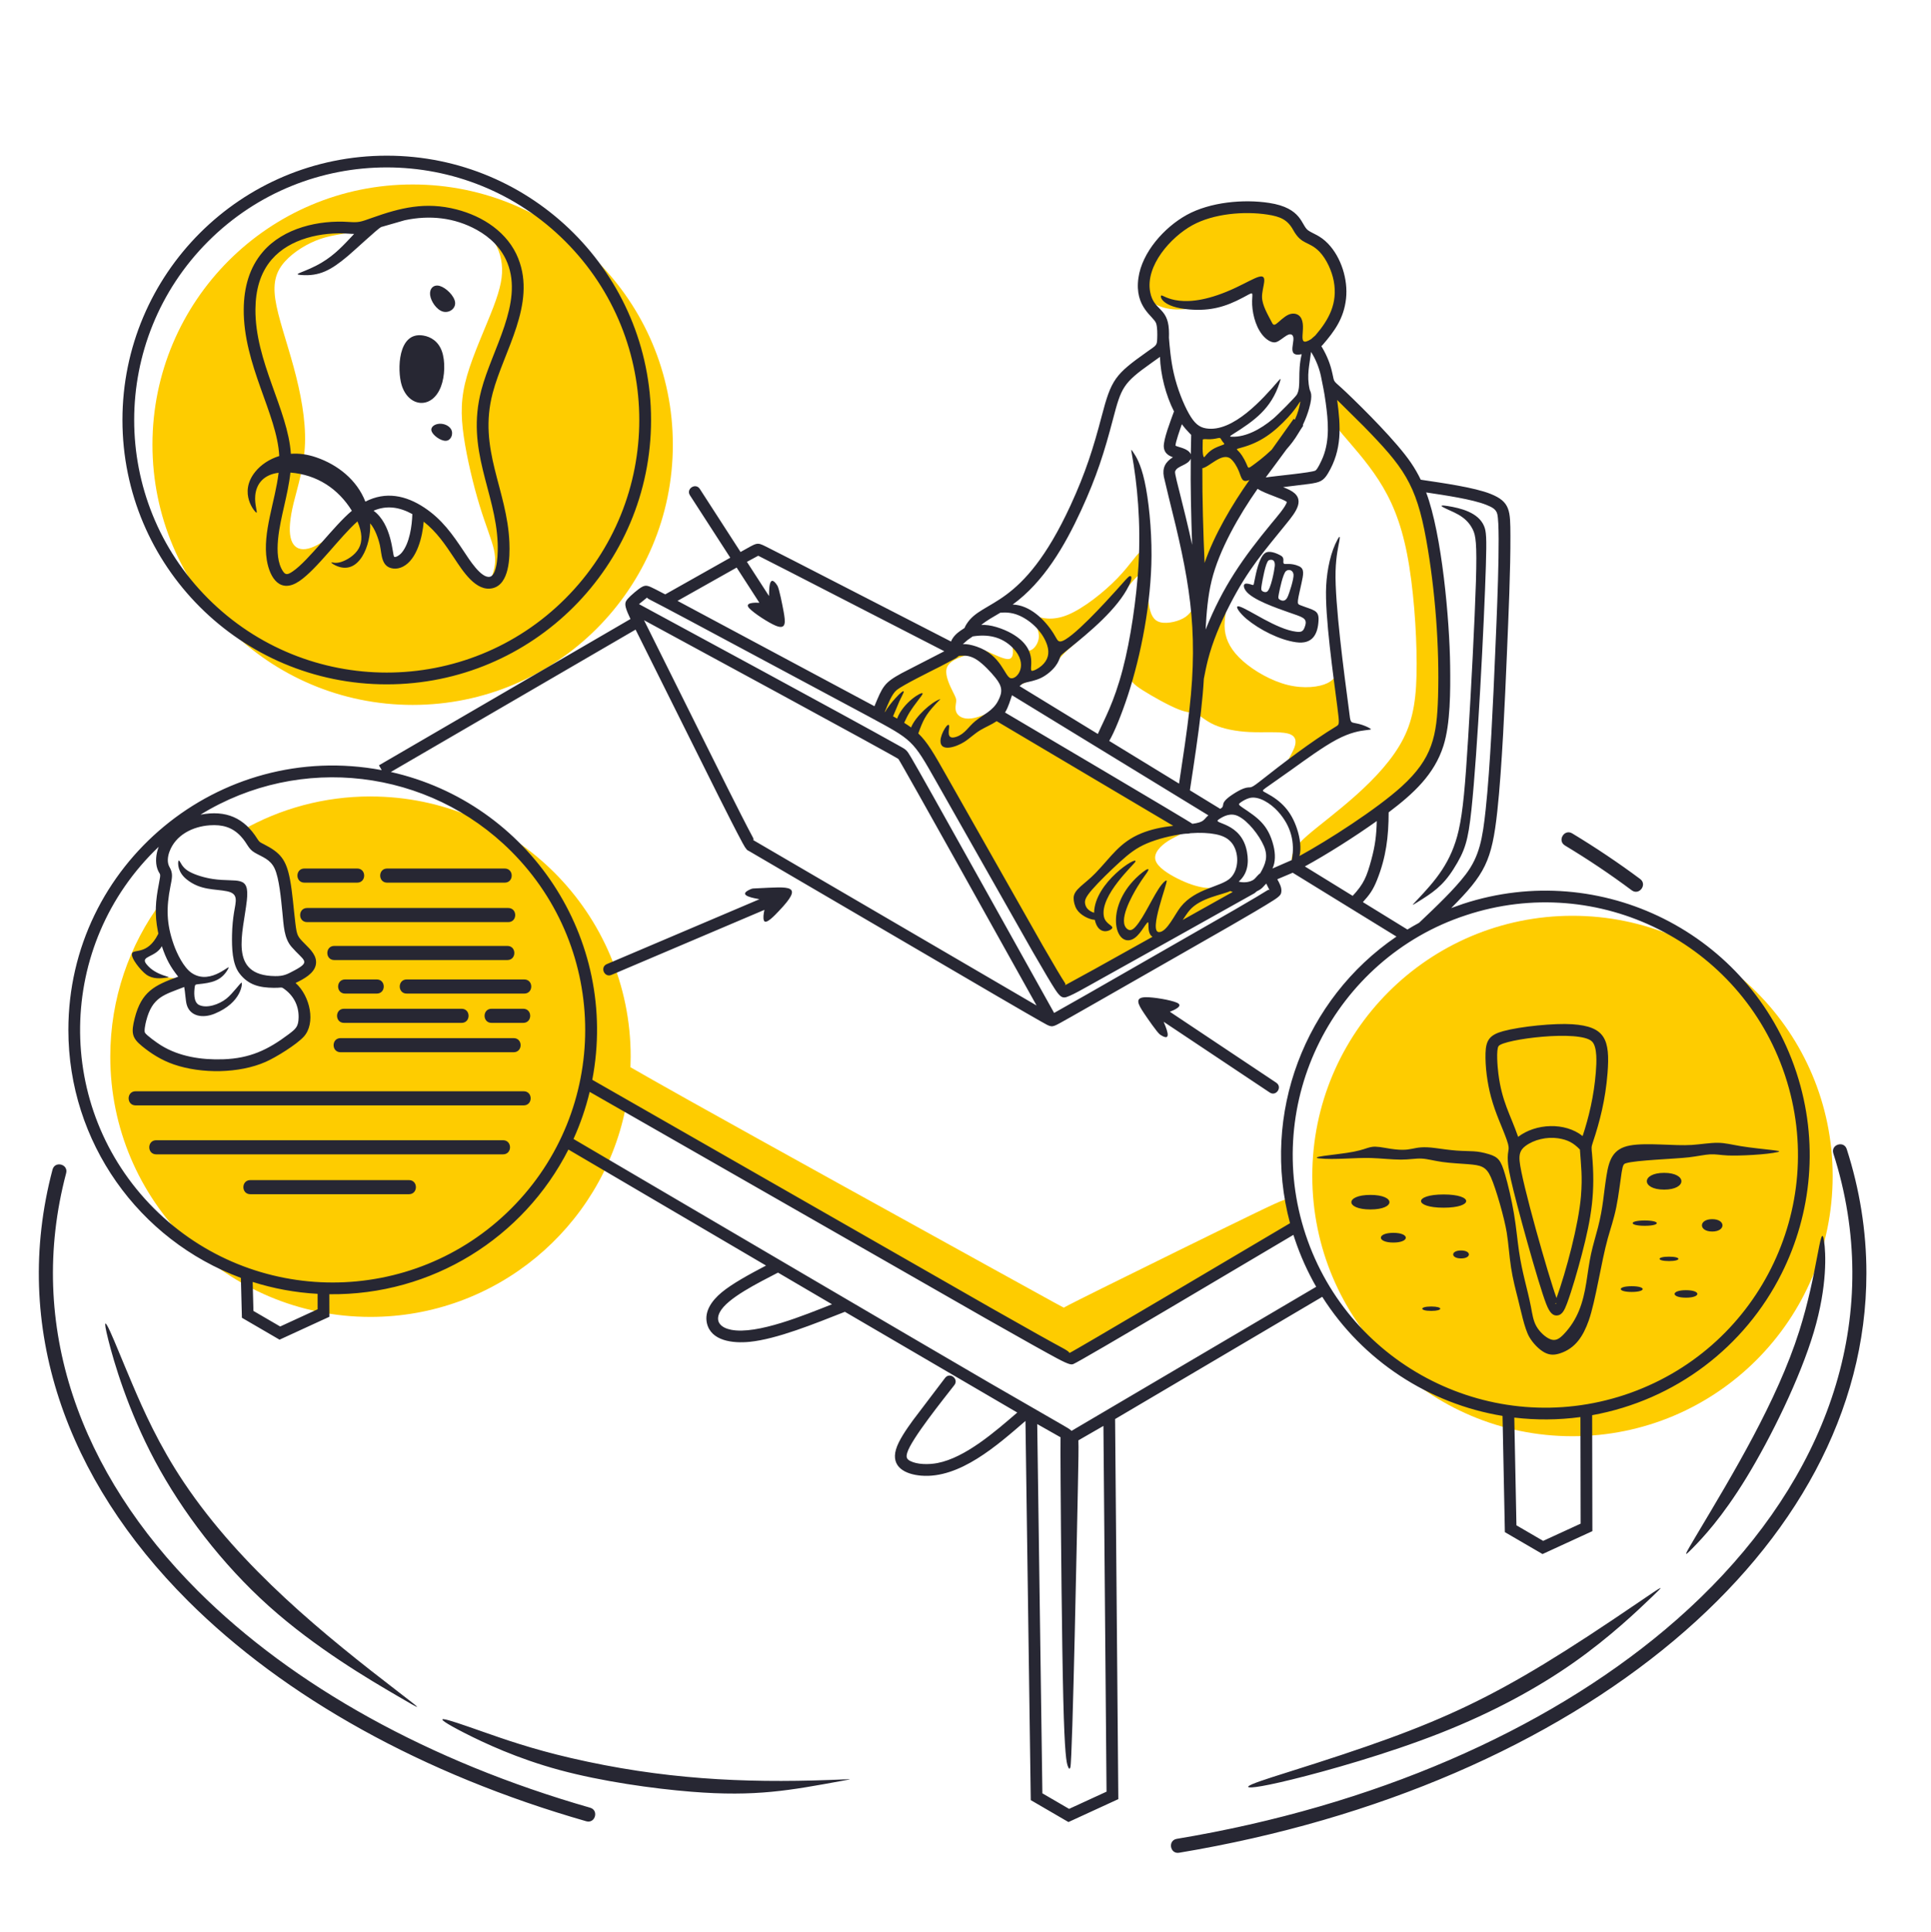
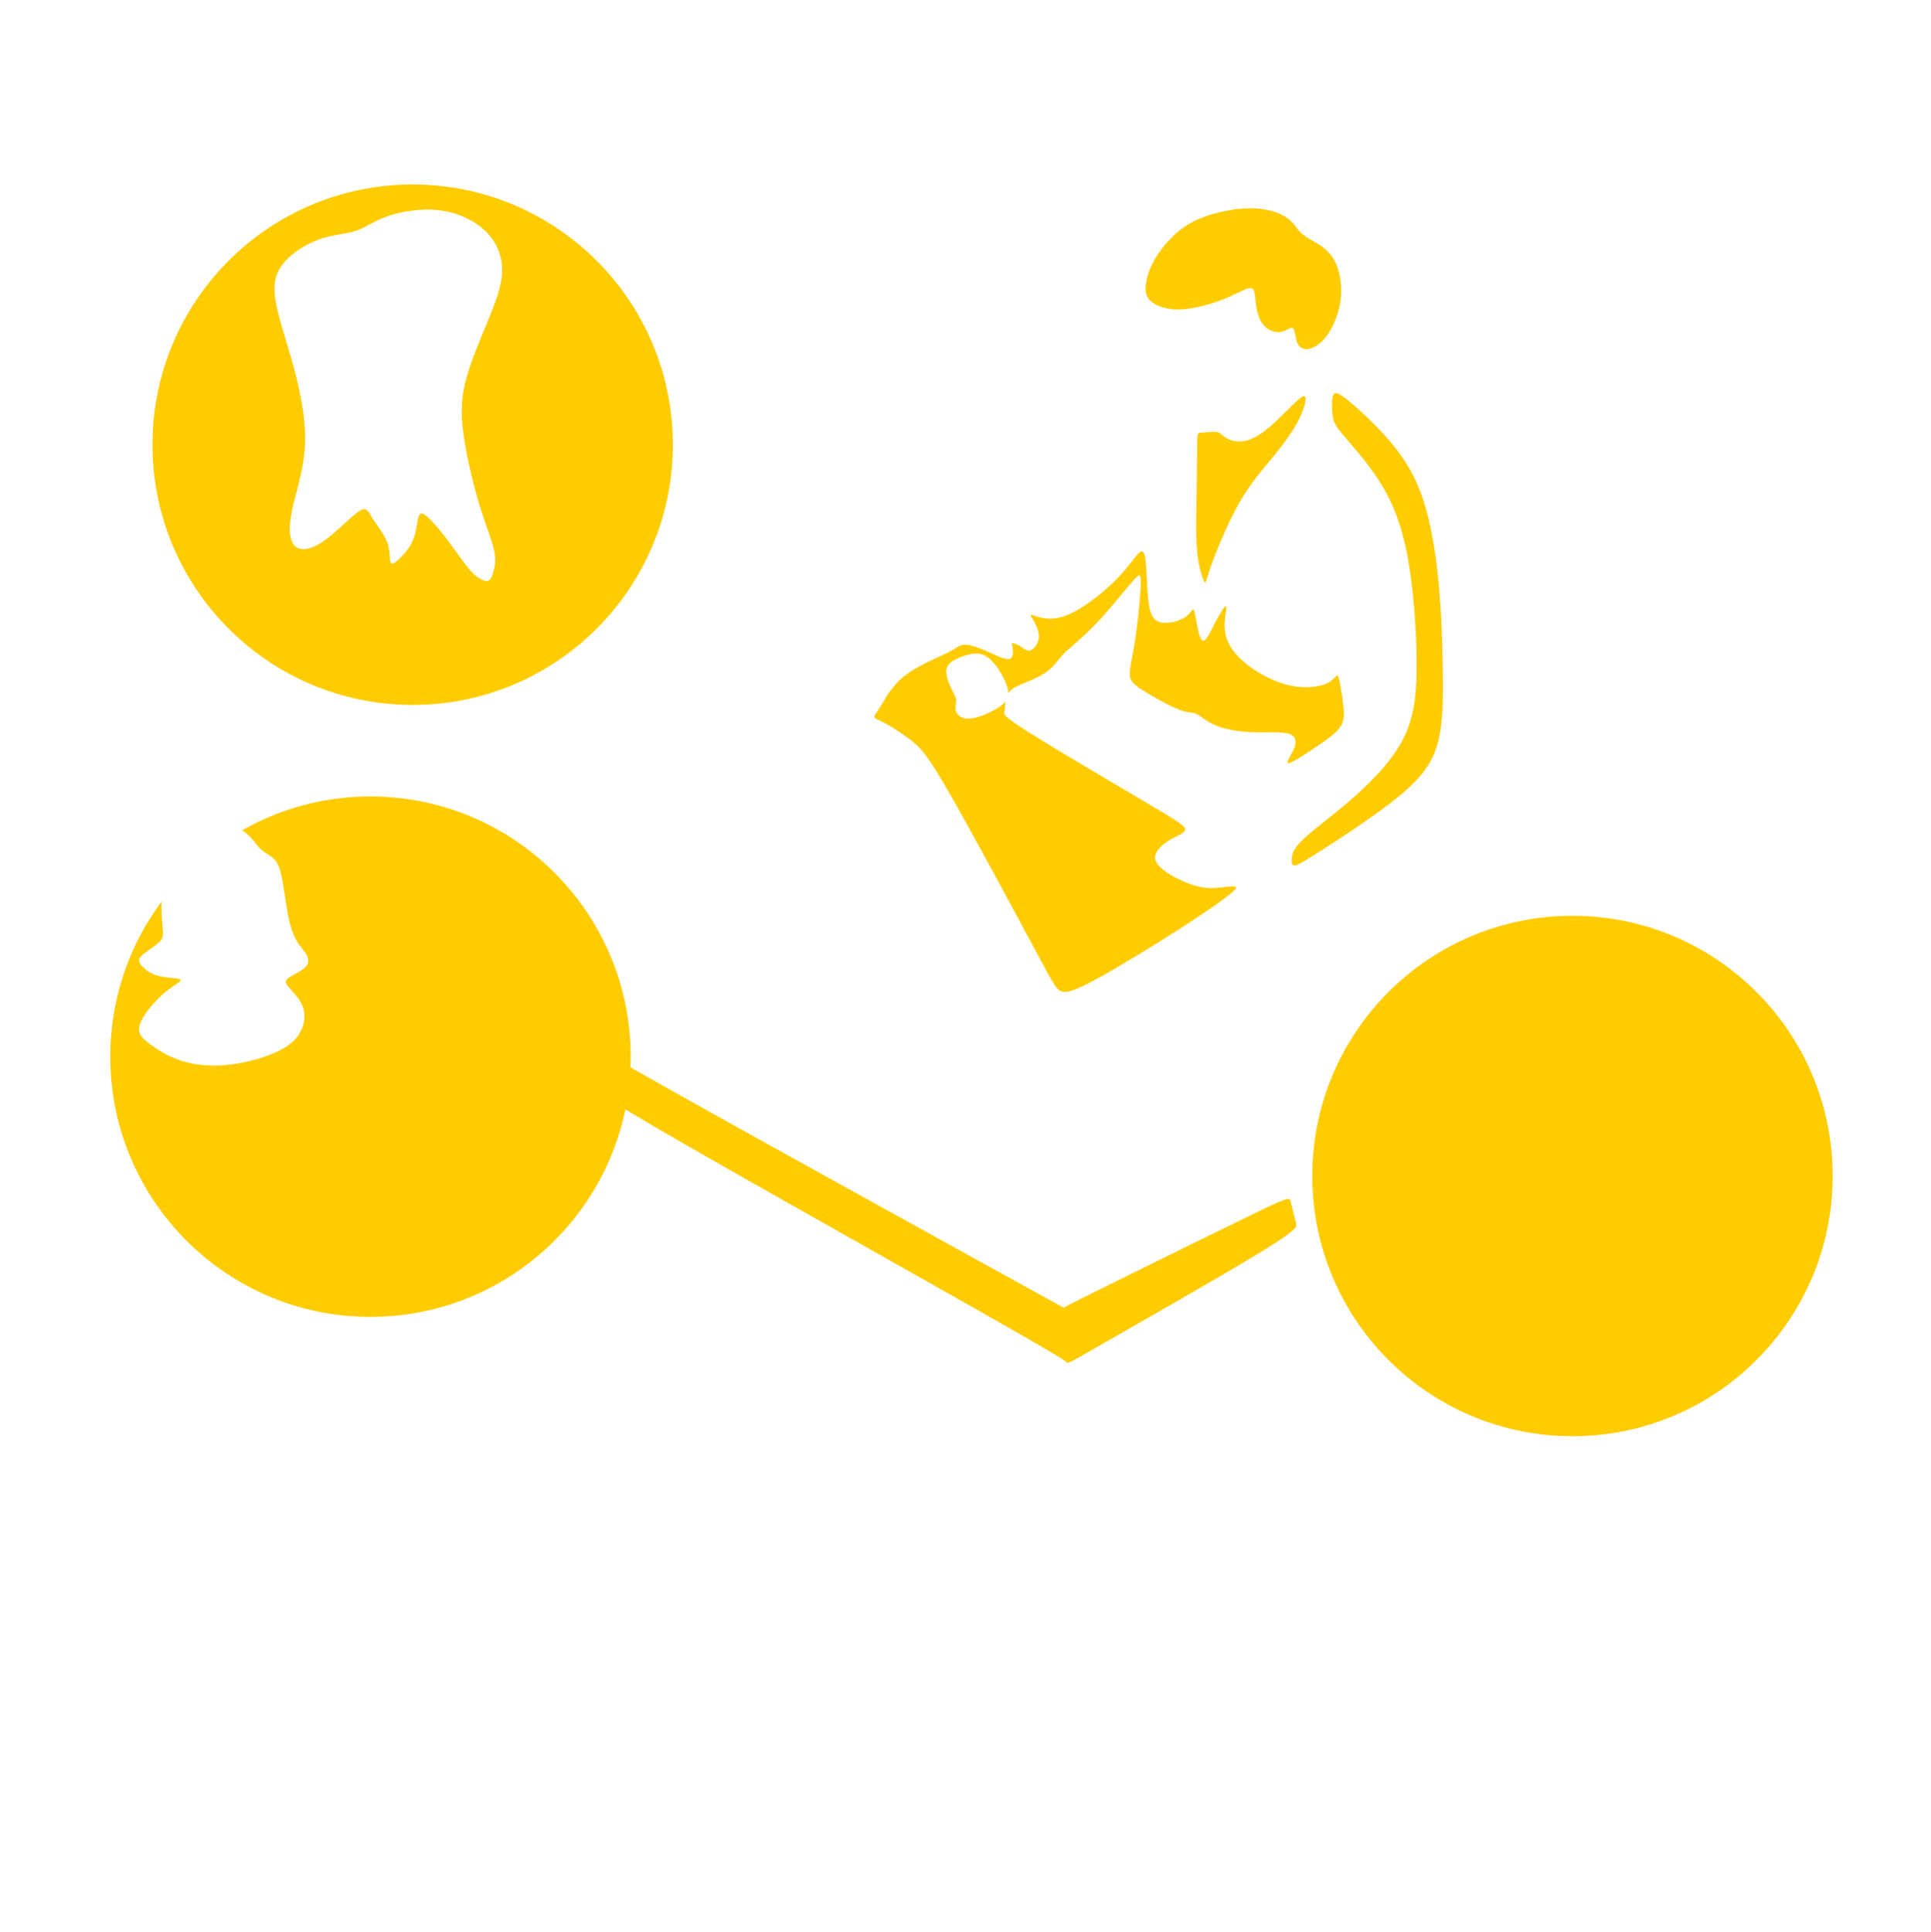
<svg xmlns="http://www.w3.org/2000/svg" xml:space="preserve" width="289.627mm" height="289.727mm" version="1.1" style="shape-rendering:geometricPrecision; text-rendering:geometricPrecision; image-rendering:optimizeQuality; fill-rule:evenodd; clip-rule:evenodd" viewBox="0 0 1608.61 1609.16">
  <defs>
    <style type="text/css">
   
    .fil0 {fill:none}
    .fil1 {fill:#FECC00}
    .fil2 {fill:#272733}
   
  </style>
  </defs>
  <g id="Слой_x0020_1">
    <g id="_1826416558512">
-       <rect class="fil0" width="1608.61" height="1609.16" />
      <g>
        <path class="fil1" d="M1309.95 762.8c119.71,0 216.75,97.04 216.75,216.75 0,119.71 -97.04,216.75 -216.75,216.75 -119.71,0 -216.75,-97.04 -216.75,-216.75 0,-119.71 97.04,-216.75 216.75,-216.75zm-1001.32 -99.38c119.71,0 216.75,97.04 216.75,216.75 0,2.94 -0.08,5.86 -0.19,8.77 9.4,5.42 24.45,13.98 48.98,27.7 62.7,35.08 187.36,103.91 249.69,138.32 62.33,34.41 62.33,34.41 62.58,34.17 0.24,-0.24 0.73,-0.73 32.08,-16.29 31.35,-15.55 93.56,-46.17 124.66,-61.23 31.1,-15.06 31.1,-14.57 32.11,-10.38 1,4.2 3,12.1 4,16.05 1,3.95 1,3.95 -0.83,5.98 -1.83,2.03 -5.48,6.08 -37.27,25.16 -31.79,19.08 -91.71,53.2 -121.55,70.3 -29.85,17.1 -29.62,17.18 -31.1,15.88 -1.48,-1.3 -4.67,-3.98 -69.6,-40.82 -64.93,-36.85 -191.59,-107.86 -256.99,-145.58 -17.85,-10.29 -31.12,-18.1 -41.02,-24.16 -20.29,98.67 -107.63,172.87 -212.31,172.87 -119.71,0 -216.75,-97.04 -216.75,-216.75 0,-48.42 15.88,-93.13 42.72,-129.21 -0.05,0.84 -0.09,1.68 -0.12,2.53 -0.25,8.41 0.99,17.19 1.21,22.32 0.22,5.13 -0.57,6.62 -2.83,8.71 -2.26,2.09 -6,4.78 -9.46,7.26 -3.46,2.48 -6.64,4.75 -7.35,7.1 -0.7,2.36 1.07,4.81 3.77,7.32 2.69,2.51 6.31,5.08 11.48,6.52 5.17,1.44 11.91,1.75 15.66,2.28 3.75,0.54 4.52,1.31 2.38,3.06 -2.14,1.75 -7.2,4.46 -12.91,9.4 -5.71,4.94 -12.08,12.1 -15.91,17.86 -3.83,5.76 -5.11,10.1 -4.56,13.62 0.55,3.52 2.94,6.21 8.69,10.56 5.76,4.35 14.88,10.35 26.27,14.02 11.39,3.67 25.04,5.02 39.98,3.34 14.94,-1.68 31.17,-6.4 41.79,-11.73 10.62,-5.33 15.64,-11.27 18.4,-17.42 2.76,-6.15 3.25,-12.52 1.53,-18 -1.71,-5.48 -5.63,-10.07 -8.42,-13.26 -2.79,-3.18 -4.44,-4.96 -5.36,-6.55 -0.92,-1.59 -1.1,-3 0.49,-4.53 1.59,-1.53 4.96,-3.18 8.39,-5.11 3.43,-1.93 6.92,-4.13 8.36,-6.89 1.44,-2.76 0.83,-6.06 -1.99,-10.07 -2.82,-4.01 -7.84,-8.72 -11.3,-19.59 -3.46,-10.87 -5.36,-27.89 -7.29,-38.85 -1.93,-10.96 -3.89,-15.86 -6.95,-19.1 -3.06,-3.25 -7.23,-4.84 -10.65,-7.81 -3.43,-2.97 -6.12,-7.32 -9.18,-10.56 -2.17,-2.3 -4.53,-4.05 -7.05,-5.78 31.56,-17.94 68.06,-28.2 106.96,-28.2zm35.12 -509.77c119.71,0 216.75,97.04 216.75,216.75 0,119.71 -97.04,216.75 -216.75,216.75 -119.71,0 -216.75,-97.04 -216.75,-216.75 0,-119.71 97.04,-216.75 216.75,-216.75zm389.91 434.52c3.63,-5.96 8.83,-15.97 18.42,-24 9.59,-8.03 23.59,-14.09 31.76,-17.89 8.18,-3.79 10.54,-5.32 12.82,-6.78 2.27,-1.46 4.46,-2.84 8.59,-2.47 4.13,0.37 10.2,2.48 17.04,5.5 6.83,3.02 14.43,6.94 18.16,6.38 3.74,-0.55 3.61,-5.57 3.18,-8.76 -0.43,-3.18 -1.16,-4.53 0,-4.53 1.16,0 4.22,1.35 6.97,3.15 2.75,1.81 5.18,4.08 8.23,2.76 3.05,-1.32 6.71,-6.22 6.6,-11.88 -0.11,-5.67 -4.01,-12.1 -5.83,-15.19 -1.82,-3.09 -1.58,-2.85 3.07,-1.32 4.65,1.53 13.72,4.35 26.76,-0.98 13.04,-5.33 30.06,-18.8 41.33,-30.43 11.27,-11.63 16.78,-21.43 19.9,-22.35 3.12,-0.92 3.86,7.04 4.37,16.35 0.51,9.31 0.79,19.97 2.08,27.93 1.29,7.96 3.57,13.22 9.62,14.69 6.04,1.47 15.84,-0.86 21.1,-4.66 5.27,-3.8 6,-9.06 7.29,-3.98 1.29,5.08 3.12,20.51 6.06,23.45 2.94,2.94 6.98,-6.61 11.14,-14.69 4.16,-8.08 8.45,-14.7 9.18,-13.35 0.73,1.35 -2.08,10.65 -1.16,19.59 0.92,8.94 5.57,17.51 15.06,25.9 9.49,8.39 23.82,16.59 37.36,19.93 13.54,3.34 26.31,1.8 33.1,-1.57 6.8,-3.37 7.63,-8.57 8.96,-5.35 1.33,3.22 3.17,14.85 4.15,23.3 0.98,8.45 1.1,13.72 -2.76,19.04 -3.86,5.33 -11.7,10.72 -20.82,16.84 -9.12,6.12 -19.53,12.98 -22.1,12.92 -2.57,-0.06 2.69,-7.04 4.9,-12.8 2.2,-5.76 1.35,-10.29 -5.57,-12 -6.92,-1.71 -19.9,-0.61 -31.59,-1.16 -11.69,-0.55 -22.1,-2.75 -29.39,-6 -7.29,-3.25 -11.45,-7.53 -15,-9.12 -3.55,-1.59 -6.49,-0.49 -14.76,-3.73 -8.27,-3.25 -21.86,-10.84 -29.94,-15.98 -8.08,-5.14 -10.65,-7.84 -10.78,-13.47 -0.12,-5.63 2.2,-14.21 4.22,-26.94 2.02,-12.74 3.73,-29.63 4.47,-39.62 0.73,-9.98 0.49,-13.04 0.01,-14.71 -0.48,-1.67 -1.2,-1.94 -7.2,4.98 -6,6.92 -17.28,21.03 -26.78,31.33 -9.5,10.3 -17.21,16.79 -22.38,21.29 -5.16,4.5 -7.77,7 -10.64,10.45 -2.87,3.45 -6,7.84 -11.19,11.54 -5.2,3.7 -12.46,6.69 -18.17,9.06 -5.7,2.37 -9.85,4.11 -12.35,7.06 -0.43,0.51 -0.81,1.05 -1.15,1.61 -0,-0.59 -0.05,-1.2 -0.13,-1.84 -0.8,-6 -5.17,-14.33 -9.5,-20.28 -4.33,-5.94 -8.62,-9.49 -13.45,-10.63 -4.84,-1.14 -10.22,0.13 -15.92,2.26 -5.69,2.13 -11.7,5.11 -12.62,10.78 -0.92,5.67 3.24,14.03 5.57,18.69 2.33,4.67 2.82,5.65 2.57,7.97 -0.24,2.33 -1.22,6 0.31,9.12 1.53,3.12 5.57,5.69 12.37,4.84 6.8,-0.86 16.35,-5.14 22.52,-9.12 2.59,-1.67 4.59,-3.29 5.97,-5.05 -0.11,0.65 -0.2,1.28 -0.27,1.88 -0.38,3.13 -0.28,5.24 -0.75,6.97 -0.47,1.73 -1.52,3.08 21.52,17.58 23.03,14.5 70.15,42.15 96.79,57.9 26.64,15.75 32.81,19.6 32.32,22.6 -0.49,3 -7.64,5.15 -14.09,9.23 -6.45,4.08 -12.21,10.08 -10.68,15.89 1.53,5.82 10.35,11.45 18.53,15.55 8.19,4.1 15.74,6.66 22.35,7.52 6.61,0.86 12.28,0.01 16.44,-0.51 4.16,-0.52 6.8,-0.71 8.56,-0.44 1.76,0.27 2.64,1 -3.46,6.05 -6.1,5.05 -19.17,14.44 -41.04,28.49 -21.87,14.06 -52.53,32.79 -70.96,42.81 -18.43,10.02 -24.62,11.34 -28.76,9.99 -4.14,-1.35 -6.23,-5.35 -23.5,-37.54 -17.27,-32.19 -49.72,-92.56 -68.7,-125.69 -18.98,-33.12 -24.49,-39 -31.72,-44.82 -7.23,-5.82 -16.17,-11.57 -22.18,-14.85 -6.02,-3.28 -9.11,-4.09 -9.63,-5.46 -0.52,-1.37 1.54,-3.29 5.17,-9.25zm385.22 -225.86c6.83,8.17 19.32,21.64 29.6,37.56 10.29,15.92 18.37,34.29 23.7,61.66 5.33,27.37 7.9,63.74 7.96,91.05 0.06,27.31 -2.39,45.55 -11.08,62.64 -8.69,17.08 -23.64,33 -39.06,46.83 -15.42,13.83 -31.33,25.57 -40.52,33.53 -9.18,7.96 -11.64,12.14 -12.77,16.13 -1.13,3.99 -0.93,7.79 0.67,8.95 1.59,1.16 4.57,-0.31 21.86,-11.33 17.29,-11.02 48.89,-31.59 67.75,-47.39 18.86,-15.8 24.98,-26.82 28.52,-36.25 3.55,-9.43 4.53,-17.27 5.26,-24 0.73,-6.73 1.22,-12.37 1.22,-30.49 0,-18.12 -0.49,-48.74 -2.81,-77.42 -2.32,-28.68 -6.46,-55.43 -13.14,-76.18 -6.68,-20.75 -15.89,-35.51 -27.75,-49.54 -11.86,-14.03 -26.36,-27.32 -35.02,-34.34 -8.66,-7.01 -11.48,-7.75 -12.76,-4.26 -1.29,3.49 -1.04,11.2 -0.34,16.5 0.7,5.3 1.87,8.17 8.69,16.35zm-162.87 -114.73c1.81,3.22 5.13,5.56 10,7.46 4.87,1.9 11.28,3.35 20.8,2.46 9.52,-0.9 22.13,-4.14 32.48,-8.3 10.35,-4.16 18.43,-9.25 22.35,-9.25 3.92,0 3.67,5.08 4.35,11.39 0.67,6.31 2.27,13.84 6.06,18.74 3.8,4.9 9.8,7.16 14.6,6.43 4.81,-0.73 8.42,-4.47 10.29,-3.25 1.87,1.22 1.99,7.41 3.49,11.57 1.5,4.16 4.38,6.31 8.79,5.88 4.41,-0.43 10.35,-3.43 15.8,-10.68 5.45,-7.26 10.41,-18.77 11.85,-30.43 1.44,-11.66 -0.64,-23.48 -4.62,-31.5 -3.98,-8.02 -9.86,-12.25 -15.22,-15.49 -5.36,-3.25 -10.2,-5.51 -13.78,-9.18 -3.58,-3.67 -5.91,-8.76 -12.34,-12.83 -6.43,-4.07 -16.96,-7.13 -29.3,-7.16 -12.34,-0.03 -26.48,2.97 -37.23,6.74 -10.75,3.77 -18.09,8.3 -24.89,14.39 -6.8,6.09 -13.04,13.75 -17.27,20.94 -4.22,7.19 -6.43,13.93 -7.38,19.35 -0.95,5.42 -0.64,9.52 1.17,12.74zm41.31 121.98c-0.12,8.02 -0.16,23.46 -0.47,40.54 -0.31,17.08 -0.88,35.81 0.42,49.4 1.29,13.59 4.45,22.04 5.91,24.72 1.46,2.69 1.24,-0.38 5.88,-13.41 4.64,-13.03 14.15,-36.02 23.78,-52.78 9.63,-16.77 19.37,-27.32 27.89,-37.7 8.52,-10.39 15.8,-20.61 20.36,-29.06 4.56,-8.45 6.4,-15.12 6.52,-18.64 0.12,-3.52 -1.47,-3.89 -6.98,1.04 -5.51,4.93 -14.94,15.15 -23.21,22.13 -8.27,6.98 -15.37,10.72 -21.52,11.66 -6.15,0.95 -11.36,-0.89 -14.48,-2.72 -3.12,-1.84 -4.16,-3.67 -6.12,-4.47 -1.96,-0.8 -4.84,-0.55 -7.9,-0.37 -3.06,0.18 -6.31,0.31 -8.03,0.67 -1.73,0.36 -1.93,0.97 -2.05,8.99zm-700.78 -177.36c-8.28,2.78 -18.54,3.05 -29.4,6.71 -10.87,3.66 -22.34,10.71 -29.61,18.71 -7.27,8 -10.33,16.94 -8.19,31.63 2.14,14.69 9.49,35.15 15.31,56.58 5.82,21.43 10.1,43.84 9.43,63.5 -0.67,19.65 -6.31,36.55 -9.49,49.66 -3.18,13.1 -3.92,22.41 -2.51,28.72 1.41,6.31 4.96,9.61 10.35,9.74 5.39,0.12 12.61,-2.94 21.58,-10.06 8.97,-7.12 19.68,-18.29 25.57,-21.91 5.9,-3.62 6.98,0.33 10.58,6.03 3.61,5.7 9.73,13.14 12.38,20.23 2.65,7.08 1.82,13.8 2.66,16.39 0.84,2.59 3.34,1.04 6.91,-2.25 3.58,-3.28 8.23,-8.31 11.05,-14.18 2.82,-5.88 3.8,-12.61 4.65,-17.33 0.86,-4.71 1.6,-7.4 4.29,-6.49 2.69,0.92 7.34,5.45 12.92,12.12 5.57,6.67 12.06,15.49 16.96,22.29 4.9,6.8 8.2,11.57 12.12,15.31 3.92,3.74 8.45,6.43 11.36,6.34 2.91,-0.09 4.2,-2.96 5.45,-7.26 1.25,-4.3 2.47,-10.04 0.6,-18.65 -1.87,-8.61 -6.82,-20.08 -12,-37.02 -5.17,-16.94 -10.56,-39.35 -13.19,-57.6 -2.63,-18.25 -2.51,-32.33 2.76,-50.58 5.27,-18.25 15.67,-40.66 21.86,-56.88 6.18,-16.23 8.14,-26.27 7.04,-36.13 -1.1,-9.86 -5.27,-19.53 -14.02,-27.74 -8.76,-8.21 -22.1,-14.94 -37.3,-16.9 -15.2,-1.96 -32.24,0.86 -43.9,4.92 -11.67,4.05 -17.96,9.34 -26.23,12.12z" />
-         <path class="fil2" d="M386.8 1443.38c16.16,8.27 43.96,21.37 79.23,30.92 35.27,9.55 78.01,15.55 109.91,18.12 53.93,4.35 82.32,-1.21 125.52,-9.06 10.1,-1.84 9.61,-1.47 -10.47,-0.73 -72.22,2.64 -139.55,-0.72 -215.47,-18.31 -32.51,-7.53 -55.78,-15.74 -73.23,-21.86 -17.45,-6.12 -29.08,-10.16 -32.64,-10.47 -3.55,-0.31 0.98,3.12 17.14,11.39zm-64.62 -1313.72c121.6,0 220.18,98.58 220.18,220.18 0,121.6 -98.58,220.18 -220.18,220.18 -121.6,0 -220.18,-98.58 -220.18,-220.18 0,-121.6 98.58,-220.18 220.18,-220.18zm-24.41 304.65c-14.56,12.79 -33.68,39.69 -48.34,49.68 -15.74,10.72 -24.65,-2.05 -27.18,-17.57 -3.73,-22.85 7.1,-49.08 9.84,-72.64 -12.38,1.53 -18.57,9.14 -19.46,18.98 -0.67,7.44 2.08,14.24 1.04,14.27 -1.01,0.03 -15.4,-16.32 -1.01,-34.1 4.71,-5.83 11.75,-10.56 19.96,-13.08 -1.65,-34.77 -29.99,-75.79 -29.58,-122.37 0.16,-18.11 4.7,-34.66 15.94,-47.72l-0.01 -0.01c17.28,-20.07 46.86,-26.57 71.46,-24.89 8.63,0.59 9.79,0.04 19.46,-3.4 23.53,-8.39 44.51,-13.66 70.39,-7.02 22.18,5.69 42.91,19.24 51.52,40.99l-0.02 0.01c15.04,37.97 -12.16,76.95 -21.36,112 -12.34,47.03 12.12,80.02 13.94,124.52 0.51,12.61 -0.12,34.65 -13.92,37.96 -13.93,3.34 -25,-14.46 -31.99,-24.96 -7.7,-11.56 -14.5,-21.75 -25.49,-30.44 -0.97,12.21 -5.46,31.4 -17.26,37.45 -2.67,1.37 -5.5,1.9 -8.05,1.59 -10.25,-1.23 -9.49,-11.73 -11.17,-19.36 -1.26,-5.71 -4.19,-13.92 -8.13,-18.26 0.96,17.43 -9.06,44.61 -29,34.96 -2.79,-1.35 -3.77,-2.51 -3.06,-2.51 0.7,0 3.09,1.16 7.78,-0.28 4.68,-1.44 11.66,-5.48 14.91,-11.51 3.03,-5.63 2.8,-12.99 -1.2,-22.28zm45.72 -6.12c-10.59,-5.79 -21.26,-7.56 -32.28,-2.8 15.26,11.29 15.71,36.33 17.06,38.25l0.01 -0.01c0.79,1.09 4.32,-0.82 6.41,-3.32 6.5,-7.8 8.53,-22.29 8.81,-32.13zm-101.56 -34.56c22.18,1.75 39.86,13.49 51.19,31.81 -15.14,12.6 -35.9,41.41 -49.2,50.47 -4.41,3 -6.08,3.11 -8.23,-0.13 -8.78,-13.24 -2.43,-38.85 0.98,-54.02 2.12,-9.42 4.29,-18.94 5.26,-28.13zm62.44 24.2c-7.05,-18.14 -23.05,-30.73 -40.8,-36.84 -7.69,-2.65 -14.76,-3.51 -21.26,-3 -2.42,-36.69 -29.9,-76.62 -29.52,-120.46 0.14,-15.74 3.85,-30.13 13.58,-41.42l0.02 0c15.16,-17.61 41.88,-22.99 63.38,-21.52 1.86,0.13 3.55,0.24 5.24,0.25 -8.57,9.09 -15.84,17.25 -27.12,23.95 -13.67,8.11 -25.32,9.6 -17.27,10.26 15.48,1.26 25.11,-4.02 39.06,-15.74 5.94,-4.98 24.66,-22.53 27.76,-24.19l19.75 -5.68c20.63,-4.4 41.32,-2.33 60.01,8.02 11.36,6.29 20.68,15.44 25.48,27.53l0.02 0c13.29,33.53 -12.79,71.85 -21.74,105.97 -13.15,50.11 11.87,84.16 13.63,127.35 0.26,6.28 0.14,26.51 -6.42,28.08 -7.3,1.75 -17.72,-15.06 -21.58,-20.86 -9.61,-14.43 -18.29,-26.89 -33.09,-36.71 -15.65,-10.38 -32.38,-13.62 -49.13,-5zm166.56 -216.77c-82.16,-82.16 -215.37,-82.16 -297.53,0 -82.16,82.16 -82.16,215.37 0,297.53 82.16,82.16 215.37,82.16 297.53,0 82.16,-82.16 82.16,-215.37 0,-297.53zm-104.68 151.89c-4.16,0.18 -7.96,2.75 -6.67,6.31 1.29,3.55 7.65,8.08 11.82,7.9 4.16,-0.18 6.12,-5.08 4.84,-8.63 -1.29,-3.55 -5.82,-5.76 -9.98,-5.57zm-13.65 -73.48c-21.45,-3.54 -21.68,29.04 -18.06,41.09 5.63,18.77 25.37,20.74 32.76,1.53 3.37,-8.76 3.74,-21.37 0.8,-29.57 -2.94,-8.21 -9.18,-12 -15.49,-13.04zm13.84 -41.27c-5.2,-1.53 -8.76,2.14 -8.14,7.47 0.61,5.33 5.39,12.31 10.59,13.84 5.2,1.53 10.84,-2.39 10.23,-7.71 -0.61,-5.33 -7.47,-12.06 -12.67,-13.59zm680.62 504.14l-1.93 1.62c-50.26,28.13 -100.45,56.22 -128.33,71.67 -12.17,6.74 -26.38,15.17 -29.99,15.17 -1.73,0 -3.54,-0.05 -7.89,-6.74 -2.92,-4.48 -8.31,-13.45 -18.63,-31.36l-80.47 -141.95c-19.64,-34.74 -19.61,-34.23 -55.75,-53.76l0 -0.01 -149.32 -79.93c-18.51,-9.86 -28.04,-14.87 -33.13,-17.45 -2.32,-1.18 -2.55,-1.69 -2.56,-1.88l-6.74 5.47c23.45,12.73 175.68,94.96 215.21,117.17 7.72,4.34 7.44,3.71 11.63,10.81 2.88,4.87 8.2,14.23 18.54,32.65 18.86,33.58 59.47,106.41 100.45,179.9l27.65 -15.65 123.03 -70.49c15.32,-8.89 23.05,-13.51 26.95,-16 2.07,-1.33 1.81,0.81 1.91,0.09l-2.84 -5.72c-2.6,2.63 -3.37,4.38 -7.8,6.41zm16.99 -9.97c1.92,3.46 3.86,6.95 3.34,10.63 -0.23,1.63 -0.51,3.06 -6.31,6.78 -15.54,9.95 -54.02,31.65 -76.47,44.51 -24.13,13.82 -54.13,30.94 -73.98,42.25 -15.34,8.74 -23.15,13.18 -27.43,15.51 -7.46,4.08 -7.27,3.71 -16.13,-1.29 -6.09,-3.44 -16.9,-9.67 -37.13,-21.47l-206.15 -120.52c-1.12,-0.46 -2.13,-0.88 -5.2,-6.61 -11.29,-21.04 -28.08,-55.34 -43.82,-86.81l-45.3 -90.93 -203.9 118.6c114.92,25.8 190.32,138.72 167.83,256.39l331.97 189.9c34.01,19.31 51.12,28.84 59.79,33.48 7.07,3.78 5.18,4.21 5.89,4.1 1.63,-0.26 145.2,-85.33 183.6,-108.03 -24.39,-91.02 12.23,-186.69 88.67,-238.74l-86.43 -53.18 -12.85 5.43zm-746.05 -90.9l-2.32 -4 209.53 -121.87c-1.01,-2.14 -1.78,-3.86 -2.35,-5.25 -3.02,-7.28 -2.09,-8.95 0.07,-11.52l-0.01 -0.01c2.24,-2.66 9,-8.4 11.83,-9.93l0.01 0.01c3.32,-1.8 4.94,-1.26 11.27,1.96 1.87,0.95 4.48,2.31 8.13,4.22 20.57,-11.62 41.1,-23.21 54.2,-30.54l-33.6 -52c-3.48,-5.4 4.74,-10.7 8.23,-5.28l33.93 52.52c14.02,-7.76 13.22,-8.45 21.17,-4.51 3.26,1.61 10.15,5.11 24.09,12.25 30.41,15.57 79.98,41.06 130.07,66.83 1.61,-4.02 4.71,-6.82 8.08,-9.17l0.01 0.01c5.36,-3.74 1.79,-0.46 4.79,-5.28 13.33,-21.4 46.26,-11.21 86.66,-98.9 12.64,-27.43 19.1,-48.13 25.92,-74.16 8.11,-30.94 11.03,-34.82 38.04,-53.98l-0 -0.01c-0.26,0.18 -0.46,0.33 0,-0 7.84,-5.53 8.05,-4.98 8.28,-11.27 0.12,-3.34 0.16,-9.03 -0.91,-12.24 -2.03,-6.03 -18.22,-13.16 -14.76,-37.86 3.01,-21.43 21.61,-42.21 40.26,-52.49 19.55,-10.77 47.34,-13.25 68.63,-9.99 27.63,4.22 26.58,18.67 32.48,22.86 4.09,2.9 9.88,4.08 16.61,11.09 10.87,11.33 16.75,29.8 14.97,45.83 -1.82,16.4 -9.53,26.98 -19.35,38.35 -0.54,0.63 -0.93,0.97 -1.22,1.17 0.22,0.35 0.46,0.76 0.75,1.26l0.01 -0c3.92,6.72 6.73,13.57 8.41,21.38l0.01 -0c1.89,8.86 0.22,5.02 11.54,15.82 14.99,14.31 42.15,41.34 53.94,58.67 3.25,4.78 5.83,9.32 8.15,14.13 18.58,2.79 44.62,6.39 58.23,11.84 16.4,6.57 16.37,14 16.47,34.71 0.13,27.83 -1.55,65.95 -2.94,99 -1.63,38.73 -4.06,94.33 -7.95,130.35 -4.52,41.89 -10.39,52.77 -38.44,80.9l9.98 -3.53c57.45,-18.8 117.11,-12.68 167.22,12.47 50.26,25.22 90.91,69.58 110.09,127.12 0.05,0.11 0.39,1.17 0.39,1.18 18.8,57.45 12.68,117.11 -12.47,167.22 -30.64,61.05 -88.26,105.36 -157.79,117.95l0.19 96.58 -41.53 19.09 -31.37 -18.26 -1.94 -96.81c-61.42,-10.13 -116.45,-46 -150.19,-99.19l-172.57 101.81 2.69 316.58 -41.55 19.1 -31.39 -18.27 -4.42 -315.82c-23.41,20.19 -54.84,48.26 -86.96,45.55 -13.3,-1.13 -25.15,-7.24 -20.9,-21.81 2.19,-7.5 8.66,-16.74 14.08,-24.24l26.85 -35.4c3.93,-5.07 11.65,0.9 7.71,6 -8.76,11.31 -35.95,45.03 -39.26,56.36 -1.03,3.54 -0.63,5.28 2.54,6.91 5.81,2.99 15.34,3.08 22.52,1.71 23.32,-4.44 48.24,-26.27 66.6,-42.09l-143.6 -83.9c-25.3,9.93 -56.63,22.75 -79.43,25.01 -13.79,1.37 -32.2,-0.65 -35.53,-15.63 -2.17,-9.76 4,-18.68 12.41,-25.64 8.57,-7.09 22.32,-14.65 36.86,-22.27 -51.63,-30.29 -108.07,-63.42 -164.63,-96.63 -37.38,73.52 -113.56,121.54 -199.15,120.51l0.04 18.77 -41.53 19.09 -31.35 -18.25 -0.87 -33.23c-85.1,-31.53 -143.7,-113.08 -143.7,-206.53 0,-138.14 125.63,-241.82 261.05,-216.39zm468.66 -99.02c-53.81,-27.68 -106.74,-54.9 -128.93,-66.26l-26.08 -13.29 -9.43 5.09 18.4 28.47c0.19,-3.02 -0.58,-20.23 6.94,-8.74 1.54,2.35 4.34,16.85 5.21,21.59 1.67,9.19 2.24,15.51 -6.67,11.81 -5.75,-2.39 -17.91,-10.2 -21.92,-14.48 -4.49,-4.81 4.7,-4.76 8.42,-4.59l-18.93 -29.3c-12.65,7.07 -30.7,17.25 -49.26,27.73l164.04 87.75c6.86,-16.49 7.96,-19.47 22.65,-27.49l35.57 -18.3zm-49.58 50.43l0.28 0.15c3.02,-6.15 15.51,-19.72 15.51,-16.91 0,0.98 -1.9,4.16 -3.67,8.08l-5.25 12.44c1.18,0.66 2.3,1.29 3.38,1.91 5.14,-13.45 20.4,-22.57 21.25,-21.03 0.34,0.61 -1.5,2.82 -4.19,6.37 -5.2,6.86 -7.74,10.53 -11.17,18.17 2.11,1.32 4.02,2.6 5.77,3.88 3.42,-8.94 17.02,-21.31 24.08,-23.52 0.98,-0.31 -0.61,0.73 -3.7,4.07 -8.38,9.05 -10.5,13.59 -14.38,24.43 7.6,7.24 12.86,16.45 23.34,34.99l80.44 141.91c10.13,17.6 15.46,26.45 18.36,30.9 0.71,1.09 0.45,1.66 0.1,1.95l24.84 -13.6c11.01,-6.1 27.91,-15.53 47.99,-26.75 -5.61,-3.7 -1.73,-14.8 -4.57,-11.5 -3.36,3.9 -7.8,13.54 -14.88,14.36 -13.59,1.58 -19.16,-32.33 10.99,-56.45 4.13,-3.31 5.79,-3.49 4.84,-1.5 -0.95,1.99 -4.5,6.15 -8.79,13.23 -4.75,7.84 -16.93,29.27 -8.39,35.48 2.02,1.47 4.1,0.92 6.83,-2.14 7.19,-8.08 15.1,-26.8 21.49,-34.81 1.93,-2.42 3.77,-3.95 4.26,-3.52 1.29,1.13 -15.54,43.27 -6.18,42.92 6.55,-0.24 12.92,-14.72 17.91,-21 12.44,-15.65 33.62,-16.52 41.42,-24.03 7.52,-7.24 7.29,-21.88 0.95,-29.48 -2.91,-3.49 -6.89,-5.76 -13.47,-7.04 -5.41,-1.06 -12.58,-1.45 -20.77,-0.83 -2.91,0.71 -1.86,0.1 -5.44,0.55 -10.44,1.32 -22.13,4.25 -30.89,7.99 -8.76,3.74 -14.57,8.27 -22.41,15.37 -7.84,7.1 -17.7,16.78 -23.08,22.96 -5.39,6.18 -6.31,8.88 -6,11.42 0.52,4.31 3.71,6.72 7.56,7.99 0.43,-25.27 36.36,-47.87 34.44,-42.64 -0.78,2.12 -29.87,28.23 -26.27,45.8 1.29,6.29 7.97,7.44 6.89,9.67 -1.02,2.11 -11.38,6.89 -14.49,-6.94 -4.87,-0.27 -12.02,-3.95 -14.99,-8.7 -1.84,-2.94 -2.69,-6.74 -2.63,-9.64 0.15,-7.06 8.93,-11.05 18.16,-20.57 12.98,-13.38 19.98,-25.69 38.24,-33.16 8.1,-3.31 16.98,-5.19 26.57,-6.26l-147.09 -87.16c-4.2,2.85 -9.24,4.89 -13.3,7.3 -5.42,3.21 -9.09,7.07 -13.75,10.01 -6.62,4.18 -20.01,8.74 -19.75,-1.01 0.16,-6.18 6.85,-16.51 7.23,-12.25 0.25,2.87 -3.1,12.18 6.28,8.88 6.89,-2.43 9.74,-8.28 15.4,-12.92 6.88,-5.64 14.56,-8.46 18.98,-16.72 4.22,-7.89 3.49,-12.46 -2.08,-19.41 -3.7,-4.62 -10.07,-11.42 -15.34,-14.91 -5.27,-3.49 -9.43,-3.67 -12.58,-3.52 -4.02,0.2 -1.75,-0.11 -4.84,1.99l-13.17 6.97c-7.88,3.98 -31.06,15.41 -36.26,19.57 -4.2,3.36 -7.29,11.72 -9.98,18.21zm248.17 173.37c13.3,-7.44 27.37,-15.31 41.63,-23.29 -0.64,-0.23 -1.27,-0.47 -1.9,-0.71l0.04 -0.11c-6.37,3.15 -25.05,5.56 -34.04,16.08 -1.99,2.33 -3.72,5.12 -5.73,8.04zm-354.03 -303.62c-0.21,-0.02 -0.08,-0.01 0.1,0.04 -0.04,-0.03 -0.04,-0.03 -0.1,-0.04zm206.02 130.84c3.05,-4.95 4.18,-9.97 5.8,-14.37l163.59 100.03c-4.08,3.44 -3,5.66 -13.29,7.07 -1.37,-1.47 -141.6,-84.13 -156.09,-92.72zm12.07 -21.99c1.7,-1.27 1.92,-2.08 5.04,-2.92 2.85,-0.77 8.11,-1.56 12.95,-3.92 4.84,-2.36 9.25,-6.28 11.85,-9.64 2.6,-3.37 3.4,-6.18 3.98,-7.72 0.58,-1.53 0.95,-1.78 7.93,-7.41 16.17,-13.05 40.06,-32.72 49.47,-52.26 2.82,-5.85 2.2,-8.17 0.7,-7.75 -1.5,0.43 -3.89,3.61 -11.6,12.12 -6.94,7.66 -37.45,41.5 -46.11,42.31 -2.63,0.24 -3.06,-2.2 -5.97,-6.8 -7.08,-11.18 -19.57,-23.54 -33.94,-23.94 25.81,-18.69 43.36,-48.79 57.03,-78.47 13.01,-28.24 19.44,-48.88 26.5,-75.81 6.96,-26.56 8.44,-30.21 31.91,-46.84l7.27 -5.19c0.48,14.9 4.81,31.93 11.68,45.44 -2.7,7.48 -9.02,23.6 -8.5,29.69 0.41,4.8 3.53,7.03 7.59,8.48 -6.25,3.9 -8.93,8.8 -7.55,16.21l3.99 16.75c16.98,67.56 25.09,108.58 17.3,177.39 -2.06,18.17 -5.29,39.71 -8.61,61.52l-58.19 -35.58c4.15,-6.82 10.48,-22.53 15.42,-37.56 11.23,-34.17 19.6,-77.77 19.81,-116.7 0.12,-23.02 -2.45,-47.02 -5.76,-62.03 -3.31,-15 -7.35,-21 -9.37,-24 -2.02,-3 -2.02,-3 -1.22,1.41 4.42,24.48 7.64,56.92 5.51,92.58 -1.65,27.68 -6.55,61.6 -13.17,86.75 -7.37,28.01 -15.17,41.24 -20.7,53.76l-65.26 -39.9zm-15.96 -61.16c4.1,-0.28 9.29,-0.3 15.16,2.16 10.81,4.52 20.51,14.51 23.85,24.95 2.17,6.79 0.67,12.41 -4.59,17.05 -2.6,2.3 -6.09,4.07 -7.65,4.29 -4.67,0.64 7.3,-17 -17.27,-31.07 -7.03,-4.03 -18.2,-7.87 -25.44,-7.09 4.32,-3.76 10.7,-7.11 15.94,-10.28zm-23 19.77c12.25,-1.94 24,0.01 33.44,9.6 13.33,13.55 3.82,26.32 -1.75,25.23 -5.05,-0.99 -7.7,-19.27 -28.41,-26.33 -4.3,-1.47 -8.42,-2.31 -11.55,-2.01l3.81 -3.37 0 -0.02 4.45 -3.1zm-273.84 -13.49l46.98 94.4c13.08,26.16 33.1,66.78 43.7,86.54 1.43,2.67 -0.29,1.96 0.3,2.21l236.03 137.77c-20.53,-36.82 -113.26,-203.29 -115.1,-205.32 -1.51,-1.67 -193.09,-105.39 -211.91,-115.6zm350.3 304.41c0.12,0 -0,-0.01 0.29,-0.23 -0.35,0.23 -0.7,0.23 -0.29,0.23zm176.37 80.84c5.37,3.58 -0.07,11.73 -5.43,8.15l-88.37 -58.92c1.03,2.86 8.56,18.31 -2.89,10.76 -2.35,-1.55 -10.68,-13.73 -13.37,-17.74 -5.19,-7.77 -8.22,-13.34 1.42,-13.49 6.22,-0.1 20.49,2.23 25.87,4.57 6.03,2.62 -2.4,6.23 -5.88,7.55l88.66 59.11zm14.3 126.72c-32.24,19.06 -178.33,105.93 -183.35,107.6l0 0.01c-1.49,0.5 -2.9,0.96 -13.56,-4.75 -8.95,-4.79 -26.19,-14.39 -60.02,-33.6l-329.32 -188.36c-3.27,13.61 -7.8,26.73 -13.47,39.23 137.63,80.8 274.66,161.25 346.23,202.95l62.01 35.76c7.6,4.24 6.24,4.48 6.69,4.4l203.76 -119.98c-7.17,-12.5 -13.21,-25.89 -17.94,-40.08l-1.03 -3.18zm-926.67 -309.29c1.11,1.87 2.7,4.44 7.23,6.92 4.53,2.48 12,4.87 19.41,5.97 20.26,3.01 30.58,-3.87 28.2,17.7 -3.03,27.34 -15.85,62.8 23.6,63.17 7.11,0.06 9.92,-1.45 16.22,-4.84 13.96,-7.5 7.42,-7.94 -2.58,-19.5 -6.38,-7.38 -6.5,-17.65 -7.69,-29.18 -1.08,-10.47 -2.54,-27.9 -6.45,-36.17 -3.65,-7.71 -10.26,-9.48 -16.51,-13.12 -5.71,-3.32 -5.75,-7.26 -11.51,-13.52 -7.05,-7.67 -15.43,-10.02 -26,-9.28 -14.25,0.99 -28.48,8.08 -33.57,22.01 -1.56,4.27 -2.05,9.16 0.06,12.77 3.12,5.33 2.15,8.95 0.73,16.23 -3.45,17.58 -3.39,30.84 2.81,48.39 2.64,7.47 8.27,19.19 15.08,23.71 16.32,10.84 33.86,-10.09 30.16,-3.41 -5.61,10.12 -14.13,11.52 -24.69,12.63 -2.48,0.26 -2.82,0.38 -3.08,2.28 -0.55,4 -1.24,12.67 3.57,15.02 6.4,3.12 16.61,-0.34 22.81,-5.25 5.3,-4.2 11.86,-13.56 12.66,-13.29 0.81,0.28 0.19,16.56 -22.5,25.85 -9.91,4.06 -20.59,2.22 -23.28,-7.76 -0.87,-3.24 -1.16,-9.87 -2.02,-14.5 -16.88,6.6 -26.55,8.25 -31.67,28.18 -0.64,2.49 -1.93,8.46 -1,9.95 1.36,2.19 9.77,8.26 13.25,10.42 15.21,9.44 33.79,12.27 51.76,11.67 22.4,-0.75 37.33,-7.84 54.54,-20.76 6.16,-4.63 8.28,-6.4 8.41,-14.15 0.18,-10.3 -4.63,-18.79 -12.91,-24.32l-0.01 0.01c-1.6,-1.09 -1.65,-0.22 -7.87,-0.31 -11.73,-0.17 -21.06,-2.23 -28.55,-12.09 -6.01,-7.91 -6.31,-21.26 -6.12,-31.99 0.12,-6.87 0.8,-13.3 1.64,-18.55 1.54,-9.62 4.09,-15.77 -5.86,-17.8 -9.98,-2.04 -21.99,-0.59 -33.52,-9.84 -3.8,-3.05 -5.66,-6.29 -6.52,-9.23 -0.86,-2.94 -0.7,-5.57 -0.31,-6.31 0.39,-0.73 1.02,0.43 2.13,2.3zm542.3 367.12c-14.44,-8.46 -29.48,-17.29 -45,-26.39 -16.66,8.68 -42.46,21.36 -48.48,33.01 -4.18,8.09 1.17,12.97 9.37,14.6 21.69,4.31 61.64,-12.43 84.1,-21.22zm226.12 101.31l-20.87 12.02c0.24,5.52 0.04,16.99 -0.46,41.28 -0.44,20.9 -4.42,225.21 -6.21,231.02 -0.49,1.59 -1.1,1.96 -2.17,-0.98 -1.07,-2.94 -2.6,-9.18 -3.76,-56.35 -1.15,-47.17 -1.93,-135.26 -2.21,-179.46 -0.13,-21.16 -0.15,-32.26 -0.06,-38.06l-19.43 -11 4.3 307.57 22.25 12.95 31.19 -14.34 -2.59 -304.66zm48.22 -941.61c1.61,-0.81 17.31,14.61 62.18,-6.58 8.3,-3.92 15.09,-7.84 18.98,-8.94 8.49,-2.41 2.61,8.63 2.72,16.84 0.09,6.87 5.05,15.04 7.9,20.57 1.1,2.14 1.65,3.37 3.95,1.78 2.3,-1.59 6.34,-6 10.29,-7.71 3.95,-1.71 7.81,-0.74 9.83,1.99 6.15,8.29 -4.38,26.67 8.88,18.46l3.59 -3.14c11.31,-13.12 18.74,-26.83 15.33,-45.21 -1.57,-8.47 -6.1,-18.45 -11.82,-24.4 -8.85,-9.22 -14.87,-5.32 -21.99,-18.22 -4.77,-8.63 -10.75,-11.18 -21.52,-12.83 -19.36,-2.96 -44.88,-0.8 -62.46,8.88 -17.97,9.9 -39.37,33.77 -35.14,55.73 3,15.57 14.47,12.41 15.57,31.14 0.14,2.38 0.12,4.8 0.05,6.87 0.59,7.16 1.46,18.5 4.07,29.81 2.94,12.77 8.08,25.5 12.61,33.49 4.53,7.99 8.45,11.24 14.27,12.19 22.44,3.66 47.68,-25 60.13,-39.46 2.27,-2.63 2.27,-2.2 1.13,1.32 -7.02,21.82 -20.95,31.66 -39.19,43.14 -2.72,1.71 -2.6,1.9 -0.31,1.96 11.14,0.3 23.31,-5.94 34.07,-14.97 4.34,-3.64 18.77,-18.31 19.78,-20.11 3.88,-6.94 0.26,-18.22 4.04,-33.68 -14.26,2.99 -3.65,-12.5 -8.03,-16.04 -3.45,-2.79 -9.93,6.17 -14.66,6.21 -3.21,0.03 -7.26,-2.6 -10.41,-6.67 -5.87,-7.58 -8.44,-19.21 -8.21,-27.98 0.2,-7.72 1.78,-7.7 -7.62,-2.69 -14.38,7.66 -27,11.34 -44.58,9.92 -22.91,-1.85 -24.88,-10.92 -23.45,-11.63zm-644.93 489.1c-7.74,0 -7.74,-11.76 0,-11.76l97.95 0c7.74,0 7.74,11.76 0,11.76l-97.95 0zm-57.92 342.5c-18.76,-1.05 -36.89,-4.45 -54.11,-9.91l0.63 24.14 22.28 12.97 31.21 -14.35 -0.02 -12.85zm161.29 -368.59c-68.68,-68.68 -175.87,-81.62 -258.87,-30.54 21.24,-4.04 36.42,2.55 47.54,20.42 1.6,2.57 2.31,2.7 5.22,4.19 13.84,7.08 18.67,12.76 21.83,29.53 2.05,10.87 3.01,24.57 4.44,36.16 1.28,10.35 1.71,11.1 7.92,17.29 4.85,4.82 10.52,10.32 9.14,17.41 -1.43,7.36 -10.28,12.04 -16.88,15.19 12.31,10.98 16.94,33.73 6.81,44.76 -5.94,6.47 -22.83,17.05 -31.81,21 -22.05,9.71 -53.38,10 -76.3,2.14 -10.5,-3.6 -19.12,-9.16 -26.59,-15.26 -8.49,-6.94 -9.24,-11.08 -6.04,-23.53 5.59,-21.74 16.24,-27.16 35.95,-34.26l-0 -0.01 0.21 -0.08c-6.36,-7.98 -10.02,-14.53 -13.62,-25.37 -5.36,9.56 -18.33,7.99 -12.87,14.9 8.06,10.19 22.47,10.53 17.5,11.19 -5.59,0.75 -11.99,1.6 -17.7,-2.54 -4.31,-3.13 -13.33,-13.97 -11.68,-17.76 1.51,-3.48 12.91,1.44 21.46,-15.54 0.54,-1.08 0.41,-0.54 -0.01,-2.66 -2.86,-14.45 -1.94,-25.44 0.76,-39.2 2.17,-11.09 0.96,-6.67 -1.18,-12.84 -1.88,-5.42 -1.24,-12.41 1.11,-18.38 -85.79,81.53 -87.55,217.64 -3.88,301.31 82.16,82.16 215.37,82.16 297.53,0 82.16,-82.16 82.16,-215.37 0,-297.53zm-184.53 111.85l0 0zm1062.32 -116.73c-6.62,-3.99 -0.56,-14.05 6.06,-10.06 19.18,11.57 38.83,24.72 56.6,37.99 6.17,4.61 -0.85,14.02 -7.03,9.41 -18.15,-13.55 -36.09,-25.54 -55.64,-37.34zm223.59 256.5c-2.36,-7.34 8.8,-10.93 11.16,-3.58 10.76,33.47 16.38,68.13 16.38,103.32 0,115.39 -59.8,221.53 -160.26,305.94 -102.11,85.8 -246.32,149.16 -412.31,176.82 -7.62,1.27 -9.55,-10.3 -1.93,-11.57 163.94,-27.32 306.18,-89.74 406.71,-174.2 111.22,-93.45 172.89,-215.92 152.09,-347.21 -2.65,-16.76 -6.63,-33.28 -11.85,-49.5zm-1035.65 544.99c7.44,2.12 4.22,13.42 -3.21,11.3 -136.01,-38.96 -251.27,-103.18 -331.84,-183.61 -101,-100.81 -147.56,-227.91 -112.8,-359.23 1.98,-7.48 13.31,-4.46 11.34,2.98 -33.65,127.14 11.76,250.15 109.72,347.94 79.17,79.03 192.67,142.21 326.79,180.62zm729.5 -743.34c-54.89,17.92 -97.83,57.53 -121.81,105.32 -24.16,48.13 -29.95,105.47 -11.67,160.62 18.29,55.15 57.2,97.66 105.32,121.81 48.11,24.15 105.43,29.95 160.56,11.69 55.22,-18.35 97.68,-57.13 121.87,-105.34 24.11,-48.03 29.93,-105.25 11.77,-160.3l-0.37 -1.12c-18.4,-54.76 -57.16,-96.98 -105.05,-121.02 -48.13,-24.16 -105.48,-29.96 -160.63,-11.67zm298.41 271.35c1.47,9.74 2.94,37.17 -8.51,75.68 -11.45,38.51 -35.82,88.11 -56.21,121.48 -20.39,33.37 -36.8,50.51 -44.76,58.6 -7.96,8.08 -7.47,7.1 3.74,-11.7 29.51,-49.5 66.54,-110.68 85.05,-168.99 7.72,-24.31 12,-46.6 14.88,-61.72 2.88,-15.12 4.35,-23.08 5.82,-13.35zm-443.36 448.51c29.45,-7.22 79.9,-21.43 123.74,-38.7 43.84,-17.27 81.07,-37.59 111.19,-58.78 30.13,-21.19 53.15,-43.23 64.66,-54.25 11.51,-11.02 11.51,-11.02 -11.14,4.41 -119.63,81.48 -161.17,100.1 -292.13,141.32 -18.67,5.88 -30.68,9.8 -32.45,11.63 -1.78,1.84 6.67,1.59 36.13,-5.63zm185.31 -301.46l1.79 89.73 22.27 12.96 31.21 -14.35 -0.17 -88.78c-18.54,2.5 -37.04,2.59 -55.1,0.44zm-89.04 -406.53c3.18,-1.94 6.41,-3.81 9.71,-5.59 14.74,-13.98 29.44,-27.95 38.84,-40.29 11.63,-15.27 14.09,-30.26 16.64,-53.91 3.85,-35.69 6.31,-91.67 7.91,-129.7 0.9,-21.31 4.79,-103.47 1.81,-116.46 -0.96,-4.18 -4.51,-5.92 -9.22,-7.81 -11.56,-4.63 -34.07,-7.91 -50.07,-10.33 13.15,34.83 19.52,106.48 19.99,144.37 0.25,20.66 0.27,48.33 -5.6,66.72 -7.59,23.8 -24.74,39.62 -45.63,55.4 -0.06,20.38 -2.12,37.34 -9.67,56.29 -3.37,8.46 -6.33,12.45 -11.81,18.48l37.09 22.82zm232.06 300.4c12.65,0 12.65,6.24 0,6.24 -12.65,0 -12.65,-6.24 0,-6.24zm-45.19 -3.31c12.18,0 12.18,4.78 0,4.78 -12.18,0 -12.18,-4.78 0,-4.78zm31.04 -24.61c10.48,0 10.48,3.67 0,3.67 -10.48,0 -10.48,-3.67 0,-3.67zm36 -31.23c11.41,0 11.41,10.29 0,10.29 -11.41,0 -11.41,-10.29 0,-10.29zm-56.21 1.1c13.41,0 13.41,4.41 0,4.41 -13.41,0 -13.41,-4.41 0,-4.41zm16.16 -39.68c19.19,0 19.19,13.96 0,13.96 -19.19,0 -19.19,-13.96 0,-13.96zm-193.98 111.32c9.99,0 9.99,3.67 0,3.67 -9.99,0 -9.99,-3.67 0,-3.67zm-31.59 -61.35c13.86,0 13.86,8.08 0,8.08 -13.86,0 -13.86,-8.08 0,-8.08zm56.39 14.69c8.74,0 8.74,6.61 0,6.61 -8.74,0 -8.74,-6.61 0,-6.61zm-75.5 -46.29c21.15,0 21.15,12.12 0,12.12 -21.15,0 -21.15,-12.12 0,-12.12zm60.98 -0.37c25.08,0 25.08,11.02 0,11.02 -25.08,0 -25.08,-11.02 0,-11.02zm-99.68 -32.14c6.31,-0.92 17.45,-2.02 24.86,-3.49 14.56,-2.89 12.05,-5.76 26.45,-3.12 25.08,4.59 20.06,-2.78 41.7,0.12 5.02,0.67 11.63,1.65 17.57,2.08 11.84,0.85 16.1,-0.3 27.06,3.06 7.86,2.41 9.83,5.37 13.23,16.78 2.39,8.02 5.45,21 7.41,32.64 1.96,11.63 2.82,21.92 4.22,31.47 2.71,18.4 6.93,30.84 9.92,46.11 1.16,5.94 1.78,11.33 4.53,16.23 2.76,4.9 7.65,9.31 11.63,10.84 3.98,1.53 7.04,0.18 11.14,-4.1 11.66,-12.18 16.16,-26.23 18.86,-43.23 1.29,-8.08 2.26,-16.04 3.92,-23.7 1.65,-7.65 3.98,-15 5.82,-22.23 4.4,-17.3 4.49,-26.98 7.04,-42.86 2.11,-13.16 5.25,-22.71 19.72,-25.29 14.11,-2.52 36.94,0.57 51.56,-0.43 7.16,-0.49 15,-1.84 21.43,-1.78 6.43,0.06 11.45,1.53 19.35,2.82 7.9,1.29 18.67,2.39 25.04,3.12 6.37,0.73 8.33,1.1 5.51,1.78 -8.7,2.08 -32.03,3.3 -41.82,2.82 -6.18,-0.31 -9.74,-1.16 -14.39,-0.92 -4.65,0.24 -10.41,1.59 -17.57,2.45 -11.55,1.38 -44.19,2.33 -52.66,4.96 -1.78,0.55 -2.51,1.16 -3.55,7.65 -1.04,6.49 -2.39,18.86 -4.47,29.02 -2.08,10.16 -4.9,18.12 -7.1,26.02 -5.38,19.27 -10.19,52.46 -15.86,68.39 -4.58,12.88 -10.97,23.02 -23.82,27.25 -4.65,1.53 -8.69,1.65 -13.16,-0.8 -4.47,-2.45 -9.37,-7.47 -12.43,-12.67 -4.14,-7.03 -7.19,-22.78 -9.74,-32.7 -1.78,-6.92 -4.1,-15.86 -5.57,-25.41 -1.47,-9.55 -2.08,-19.72 -3.55,-28.9 -1.92,-11.97 -8.91,-36.53 -13.23,-46.23 -4.02,-9.04 -8.37,-9.97 -18.98,-10.84 -6,-0.49 -14.57,-0.86 -21.49,-1.84 -6.92,-0.98 -12.18,-2.57 -17.27,-2.82 -5.08,-0.24 -9.98,0.86 -17.27,0.86 -7.29,0 -16.96,-1.1 -24.98,-1.35 -12.75,-0.39 -30.6,1.68 -42.98,0.31 -3.86,-0.43 -2.39,-1.16 3.92,-2.08zm161.77 -15.86c14.66,-11.22 39,-12.4 53.71,-0.65 5.15,-15.51 9.44,-33.35 11,-53.05 0.63,-7.91 1.4,-21.26 -3.19,-25.74 -10.18,-9.94 -73.46,-1.9 -77.78,3.81 -2.17,2.87 -0.91,17.48 -0.21,23 2.96,23.42 9.84,33.64 16.47,52.64zm51.45 10.57c-5.25,-5.42 -10.04,-8.16 -18.24,-9.38 -9.16,-1.36 -20.03,1.04 -27.27,6.54 -4.54,3.45 -5.18,7.29 -4.7,12.56 1.5,16.68 24.23,96.4 30.74,113.97 7.99,-22.15 18.41,-61.24 20.34,-84.74 1.36,-16.62 0.06,-25.27 -0.86,-38.95zm-60.9 -7.96c-4.08,-11.52 -9.08,-20.99 -13.08,-35.61 -3.25,-11.89 -4.97,-25.78 -4.64,-36.75 0.32,-10.8 3.51,-15.23 14.74,-18.29 14.46,-3.94 42.76,-6.74 57.53,-5.74 27.38,1.85 31.6,12.54 29.36,40.84 -1.74,21.99 -6.46,40.32 -12.1,57.19l-0.01 -0c-1.53,4.6 -1.29,4.67 -0.8,9.95 2.9,31.8 -0.32,52.47 -8.58,84.08 -3.42,13.07 -8.12,29.35 -12.2,40.38 -2.17,5.88 -4.15,9.36 -7.57,10.03 -4.1,0.81 -6.94,-2.13 -9.78,-9.38 -6.66,-17.04 -25.16,-84.28 -29.42,-103.53 -2.12,-9.58 -3.46,-16.81 -2.14,-24.16 0.34,-1.9 0.63,-3.51 -1.32,-9.01zm40.78 136.47c0.43,-0.08 0.37,-0.32 0.23,-0.76 -0.59,0.6 -1.05,0.93 -0.23,0.76zm-203.84 -792.85c-1.26,10.85 -3.84,19.26 -1.2,31.11 0.48,2.17 3.11,3.69 -0.45,16.12 -1.11,3.89 -2.81,8.65 -5.27,13.74l0.47 0.32c-3.53,5.08 -5.2,8.7 -9.06,13.83 -1.52,2.02 -3.18,4.01 -4.91,5.96l-9.17 12.45c-2.58,3.46 -5.34,7.15 -8.16,11.01 7.89,-1.25 38.16,-3.98 41.39,-5.74 1.68,-0.92 5.17,-8.33 6.36,-11.35 5.66,-14.41 4.29,-29.94 2.21,-45.2 -1.43,-10.52 -2.53,-14.51 -4.07,-22.53l0 -0c-1.48,-6.81 -4.45,-14.05 -8.12,-19.71zm21.73 39.96c3.07,22.23 4.12,41.55 -7.63,61.18 -3.89,6.51 -6.99,7.51 -15.33,8.73l-22.05 2.73c2.16,0.86 3.94,1.63 5.42,2.37l-0 0.01c14.3,7.19 4.99,18.52 -2.44,27.74 -18.85,23.38 -31.84,37.71 -47.33,67.79 -7.98,15.51 -14.4,30.87 -18.25,45.86 -1.39,5.4 -2.4,10.59 -3.42,15.78 -0.49,8.6 -1.27,17.4 -2.36,26.99 -2.24,19.79 -5.74,42.85 -9.27,65.99l25.24 15.43c5.3,-2.92 -1.88,-3.85 10.18,-11.86 3.09,-2.05 6.64,-4.13 9.37,-5.08 6.87,-2.39 3.85,1.69 13.44,-5.88 18.87,-14.91 43.03,-33.36 63.59,-45.83 2.72,-1.65 2.85,-1.72 1.07,-15.77 -3.13,-24.8 -10.66,-76.49 -9.37,-101.21 0.74,-14.14 3.93,-28.73 9.61,-38.97 1.53,-2.76 2.14,-2.82 1.41,1.32 -0.73,4.13 -2.82,12.46 -3.18,25.32 -0.76,26.66 7.38,87.04 10.78,112.82 2.28,17.33 0.3,11.43 11.85,15.4 3.03,1.04 5.6,2.39 6.49,3.06 0.89,0.67 0.09,0.67 -4.29,1.22 -4.38,0.55 -12.34,1.65 -23.85,7.75 -11.51,6.09 -26.57,17.17 -37.69,25.13 -11.11,7.96 -18.28,12.8 -21.58,15.22 -3.31,2.42 -2.76,2.42 0.67,4.26 12.44,6.66 20.58,14.94 25.5,29.76 2.54,7.66 3.73,16.36 2.04,22.63 23.73,-12.94 64.59,-39.23 85.08,-57.85 25.92,-23.55 29.4,-42.21 30.37,-74.86 1.24,-41.43 -2.38,-88.98 -9.81,-130.53 -8.41,-47 -19.2,-60.92 -52.11,-94.68l-22.18 -21.98zm-26.91 388.57l39.85 24.52c9.28,-10.02 11.68,-15.82 15.59,-30.27 3.12,-11.53 4.2,-20.16 4.48,-32.04 -18.33,13.06 -41.81,27.93 -59.92,37.8zm-10.85 -5.29c2.78,-14.75 -0.65,-28.43 -11.49,-40.44 -6.1,-6.75 -15.98,-13.19 -23.67,-11.27 -3.06,0.77 -6.06,2.66 -7.68,3.86 -1.62,1.19 -1.87,1.68 1.68,4.07 12.51,8.41 21.44,14.11 25.87,31.75 1.75,6.97 1.68,13.98 -0.84,19.06l16.13 -7.03zm-26.29 10.95c4.35,-7.55 6.81,-13.87 3.01,-22.67 -3.82,-8.86 -13.14,-20.9 -21.43,-24.89 -6.15,-2.95 -11.8,-0.28 -16.44,2.94 -5.26,3.65 19.13,1.86 23.76,26.6 1.91,10.23 0.19,18.85 -6.85,25 3.78,1.1 9.04,0.69 12.38,-1.57 1.71,-1.16 3.03,-3.6 5.57,-5.41zm-246.12 -204.44l0 0zm151.97 -230.04c0.73,-0.52 0.32,-0.23 -0,-0.01l0 0.01zm250.26 128.62c10.83,1.74 25.52,5.33 30.31,16.65 1.84,4.35 2.27,9.25 1.53,33.34 -1.46,47.86 -6.98,155.46 -12.03,202.95 -2.79,26.21 -5.32,34.22 -14.97,49.5 -8.97,14.2 -17.42,19.75 -30.83,28.04 -4.01,2.48 -4.01,2.48 0.12,-1.9 15.68,-16.61 28.93,-31.57 35.05,-58.44 3.61,-15.86 5.45,-37.23 7.9,-77 2.45,-39.77 5.51,-97.94 6.48,-130.16 0.96,-32.22 -0.17,-38.5 -2.69,-43.56 -5.98,-12 -17.39,-14.39 -24.89,-18.55 -2.34,-1.3 -0.93,-1.67 4.03,-0.87zm-166.04 64.78c5.02,1.02 4.04,2.56 5.13,-2.65 1.23,-5.89 3.65,-19.23 8.83,-22.95 3.44,-2.47 9.72,0.2 13,2.05 4.01,2.27 1.1,5.47 2.77,6.86 0.85,0.71 5.79,-0.94 12.43,2.02 4.88,2.17 3.7,6.84 2.07,14.47 -1.01,4.71 -2.51,10.75 -2.89,13.91 -0.38,3.17 0.35,3.48 2.16,4.18 10.93,4.26 15.39,3.88 14.99,12.49 -0.54,11.73 -5.09,20.22 -18.69,18.32 -13.84,-1.93 -30.49,-10.46 -41.24,-19.38 -5.46,-4.54 -10.96,-11.8 -5.97,-10.39 7.59,2.13 30.85,19.01 47.29,20.99 4.66,0.56 6.05,-0.28 7.52,-5.16 1.92,-6.39 -2.76,-7.06 -13.55,-10.91 -9.85,-3.52 -30.96,-10.57 -36.16,-18.29 -1.95,-2.89 -2.49,-6.54 2.33,-5.56zm11.16 0.73c0.57,-3.32 3.2,-18.65 5.76,-20.24 0.89,-0.55 5.71,-1.98 5.1,4.82 -0.33,3.64 -3.3,19.27 -6.43,21.22 -1.33,0.83 -3.05,0.24 -3.98,-0.47 -0.93,-0.72 -1.09,-1.58 -0.44,-5.33zm14.22 7.82c0.66,-3.45 3.43,-17.01 6,-19.14 2.14,-1.77 5.77,-0.98 6.26,2.76 0.45,3.38 -3.49,15.82 -5.05,19.01 -1.83,3.74 -4.63,3.36 -6.91,1.67 -0.72,-0.54 -0.91,-1.12 -0.3,-4.3zm-63.31 -128.71c-0.02,0.85 -0.77,13.85 1.03,14.68 0.37,0.17 0.77,-0.75 2.14,-2.25 4.48,-4.88 8.32,-6.05 13.65,-8.04 2.4,-0.89 0.28,-1.04 -1.53,-4.55 -1.25,-2.41 -1.97,-0.42 -9.12,-0.09 -2.74,0.13 -5.16,-0.41 -6.17,0.24zm-0.37 23.89c-0.13,24.24 0.76,55.11 1.87,78.88 8.01,-23.42 22.94,-48.63 37.38,-69.11 -6.38,2.78 -6.51,-1.6 -8.8,-7.2 -1.59,-3.89 -4.22,-8.3 -6.86,-10.44 -7.07,-5.76 -18.07,7.11 -23.59,7.87zm-8.51 63.87c-0.84,-23.29 -1.45,-49 -1.17,-71.77 -2.4,5.66 -11.58,5.77 -13.04,10.71 -0.4,1.37 2.64,12.83 4.11,18.67 2.64,10.51 6.58,26.18 10.11,42.39zm-1.12 -75.49c0.09,-5.61 0.21,-10.86 0.33,-16.11 -0.48,-0.57 -1.11,-1.18 -1.97,-2.07 -1.45,-1.5 -3.54,-3.81 -5.8,-6.85 -1.54,4.38 -5.26,14.8 -5.32,17.89 2.91,1.49 10.66,2.24 12.76,7.15zm12.35 146.03c14.23,-35.76 31.26,-59.83 55.06,-88.69 3.63,-4.4 11.96,-13.93 12.56,-17.61 -2.83,-2.58 -17.98,-6.74 -24.34,-10.93 -15.4,21.98 -31.99,50.72 -38.27,76.43 -3.17,12.97 -4.31,27.06 -5.01,40.79zm55.09 -149.88l18.26 -25.66 0.99 0.69c2.56,-5.44 3.55,-10.02 4.1,-12.56 1.36,-6.31 0.04,-0.03 -9.61,10.41 -11.94,12.92 -23.1,21.13 -38.99,25.44 -6.42,1.74 -3.56,0.48 0.43,6.58 6.38,9.76 3.46,12.2 8.65,8.42 3.22,-2.34 9.59,-6.99 16.17,-13.32zm12.55 43.45c-0.01,-0.05 -0.01,-0.03 -0,0.02l0 -0.02zm-981.81 697.87c4.65,18.49 16.41,58.9 38.94,101.03 22.53,42.13 55.84,85.97 94.91,120.99 39.06,35.02 83.88,61.23 106.29,74.33 22.41,13.1 22.41,13.1 2.33,-2.33 -62.18,-47.77 -131.65,-103.79 -179.4,-174.99 -20.94,-31.23 -33.8,-60.37 -42.92,-81.8 -9.12,-21.43 -14.51,-35.15 -18.43,-43.72 -3.92,-8.57 -6.37,-12 -1.71,6.49zm193.54 -239.39c-7.74,0 -7.74,-11.76 0,-11.76l144.18 0c7.74,0 7.74,11.76 0,11.76l-144.18 0zm100.82 -36.22c7.74,0 7.74,11.76 0,11.76l-97.95 0c-7.74,0 -7.74,-11.76 0,-11.76l97.95 0zm-45.73 -12.64c-7.74,0 -7.74,-11.76 0,-11.76l97.95 0c7.74,0 7.74,11.76 0,11.76l-97.95 0zm97.07 12.64c7.74,0 7.74,11.76 0,11.76l-26.4 0c-7.74,0 -7.74,-11.76 0,-11.76l26.4 0zm-148.4 -12.64c-7.74,0 -7.74,-11.76 0,-11.76l26.4 0c7.74,0 7.74,11.76 0,11.76l-26.4 0zm-78.92 167.12c-7.74,0 -7.74,-11.76 0,-11.76l132.11 0c7.74,0 7.74,11.76 0,11.76l-132.11 0zm-78.4 -33.21c-7.74,0 -7.74,-11.76 0,-11.76l288.91 0c7.74,0 7.74,11.76 0,11.76l-288.91 0zm-17.19 -40.78c-7.74,0 -7.74,-11.76 0,-11.76l323.29 0c7.74,0 7.74,11.76 0,11.76l-323.29 0zm518.24 -180.84c26.66,-1.2 39.19,-3.57 17.44,19.15 -2.74,2.86 -10.85,11.77 -12.28,7.65 -0.75,-2.14 -0.28,-5.56 0.44,-8.82l-127.47 54.18c-5.9,2.51 -9.72,-6.49 -3.83,-8.99l127.17 -54.05c-2.95,-0.7 -20.04,-2.89 -7.43,-8.33 1.67,-0.72 2.22,-0.63 5.97,-0.8zm-352.72 59.78c-7.74,0 -7.74,-11.76 0,-11.76l144.18 0c7.74,0 7.74,11.76 0,11.76l-144.18 0zm-22.63 -31.59c-7.74,0 -7.74,-11.76 0,-11.76l167.54 0c7.74,0 7.74,11.76 0,11.76l-167.54 0zm-2.27 -32.88c-7.74,0 -7.74,-11.76 0,-11.76l43.98 0c7.74,0 7.74,11.76 0,11.76l-43.98 0z" />
      </g>
    </g>
  </g>
</svg>